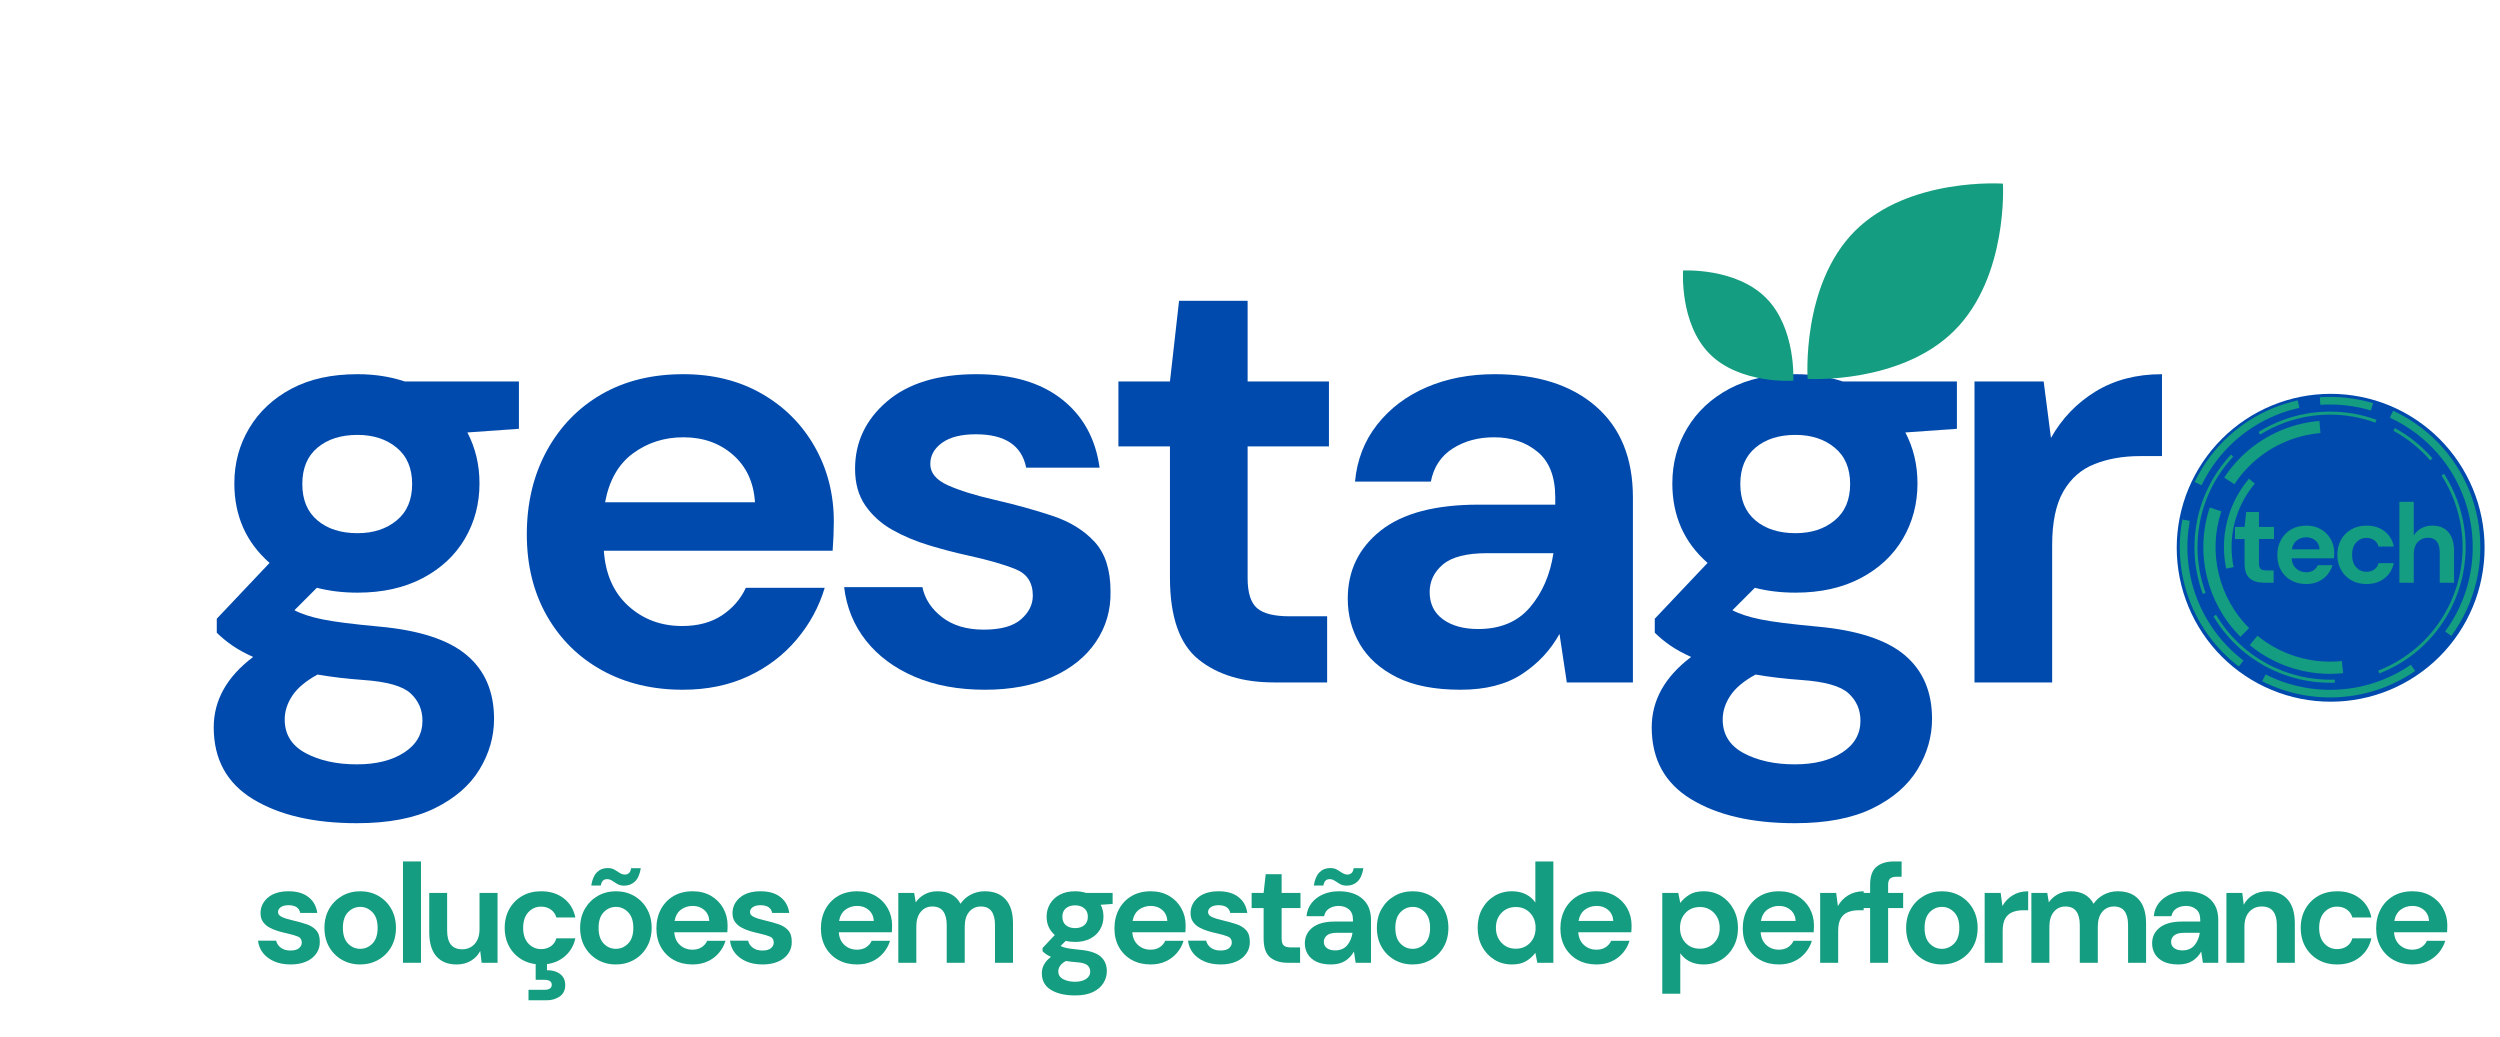
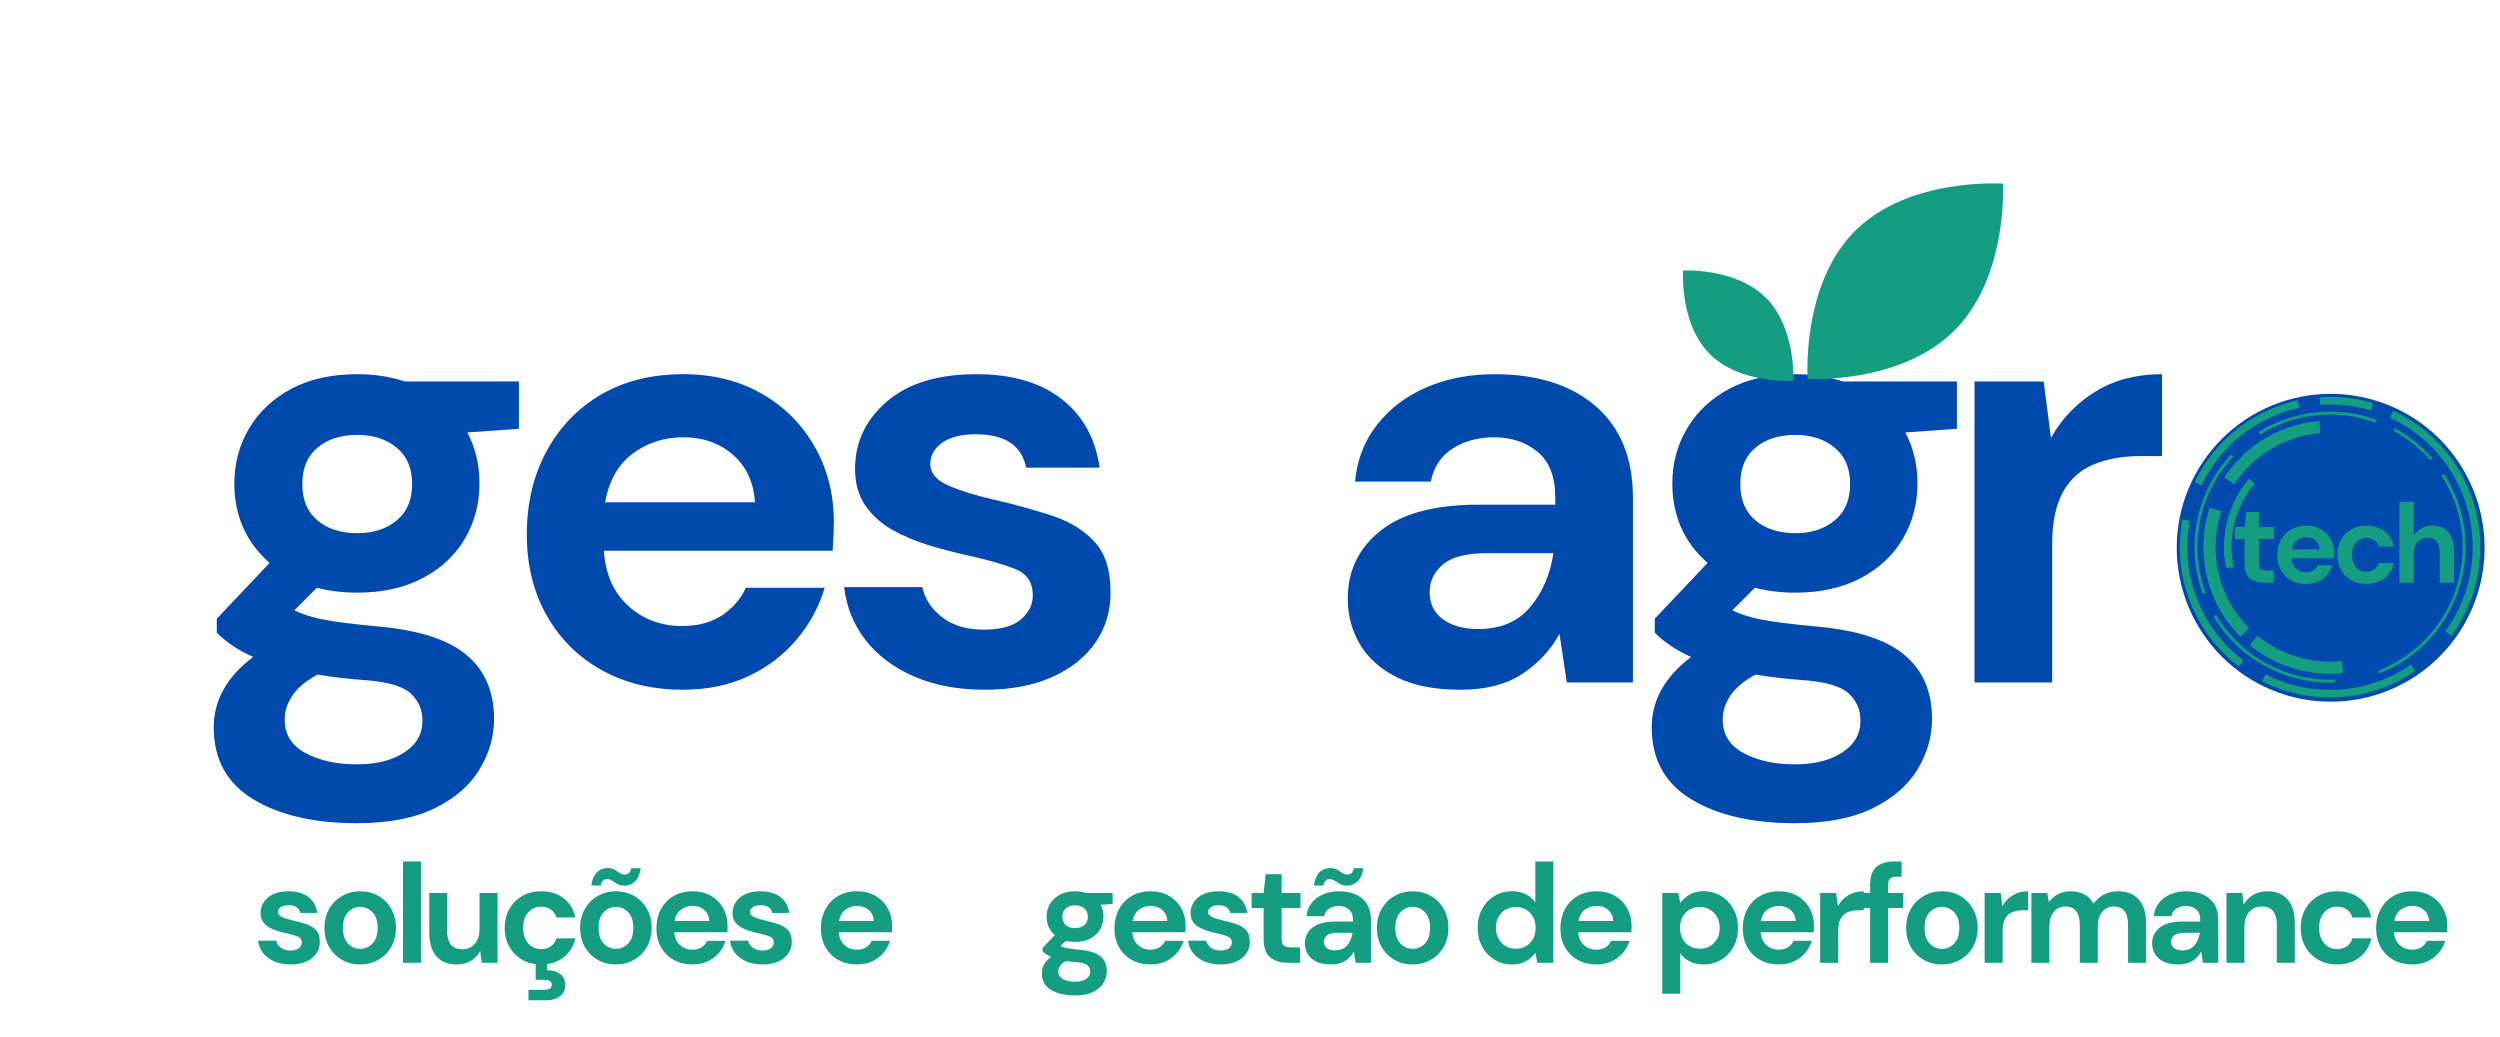
<svg xmlns="http://www.w3.org/2000/svg" version="1.0" preserveAspectRatio="xMidYMid meet" height="488" viewBox="0 0 882.75 366" zoomAndPan="magnify" width="1177">
  <defs>
    <g />
    <clipPath id="cc0aa65a15">
      <path clip-rule="nonzero" d="M 638 64 L 708 64 L 708 134 L 638 134 Z M 638 64" />
    </clipPath>
    <clipPath id="22148055a5">
      <path clip-rule="nonzero" d="M 655.246 158.051 L 613.891 116.695 L 690.234 40.352 L 731.59 81.703 Z M 655.246 158.051" />
    </clipPath>
    <clipPath id="97e1f29c1b">
      <path clip-rule="nonzero" d="M 613.641 116.449 L 654.996 157.801 L 731.34 81.457 L 689.988 40.102 Z M 613.641 116.449" />
    </clipPath>
    <clipPath id="588b9defb4">
      <path clip-rule="nonzero" d="M 594 95 L 634 95 L 634 135 L 594 135 Z M 594 95" />
    </clipPath>
    <clipPath id="69dea18986">
      <path clip-rule="nonzero" d="M 646.898 124.863 L 623.57 148.191 L 580.629 105.246 L 603.957 81.918 Z M 646.898 124.863" />
    </clipPath>
    <clipPath id="21453efbbf">
      <path clip-rule="nonzero" d="M 623.422 148.34 L 646.75 125.012 L 603.805 82.07 L 580.477 105.398 Z M 623.422 148.34" />
    </clipPath>
    <clipPath id="54ad76618b">
      <path clip-rule="nonzero" d="M 768.602 139.062 L 877.32 139.062 L 877.32 247.781 L 768.602 247.781 Z M 768.602 139.062" />
    </clipPath>
    <clipPath id="66d1f93d87">
      <path clip-rule="nonzero" d="M 769 140.051 L 876 140.051 L 876 246.523 L 769 246.523 Z M 769 140.051" />
    </clipPath>
  </defs>
  <g fill-opacity="1" fill="#149d80">
    <g transform="translate(89.217, 339.957)">
      <g>
        <path d="M 13.422 0.594 C 11.234 0.594 9.312 0.238 7.656 -0.469 C 6 -1.188 4.672 -2.172 3.672 -3.422 C 2.68 -4.68 2.086 -6.141 1.891 -7.797 L 8.297 -7.797 C 8.492 -6.836 9.031 -6.02 9.906 -5.344 C 10.789 -4.664 11.93 -4.328 13.328 -4.328 C 14.711 -4.328 15.727 -4.609 16.375 -5.172 C 17.02 -5.734 17.344 -6.379 17.344 -7.109 C 17.344 -8.172 16.879 -8.891 15.953 -9.266 C 15.023 -9.648 13.734 -10.023 12.078 -10.391 C 11.016 -10.617 9.938 -10.898 8.844 -11.234 C 7.75 -11.566 6.742 -11.988 5.828 -12.5 C 4.922 -13.008 4.188 -13.672 3.625 -14.484 C 3.062 -15.297 2.781 -16.301 2.781 -17.5 C 2.781 -19.688 3.648 -21.523 5.391 -23.016 C 7.129 -24.504 9.57 -25.25 12.719 -25.25 C 15.633 -25.25 17.961 -24.566 19.703 -23.203 C 21.441 -21.848 22.477 -19.977 22.812 -17.594 L 16.797 -17.594 C 16.43 -19.414 15.055 -20.328 12.672 -20.328 C 11.484 -20.328 10.566 -20.094 9.922 -19.625 C 9.273 -19.164 8.953 -18.586 8.953 -17.891 C 8.953 -17.16 9.43 -16.578 10.391 -16.141 C 11.348 -15.711 12.625 -15.316 14.219 -14.953 C 15.938 -14.555 17.516 -14.117 18.953 -13.641 C 20.398 -13.16 21.551 -12.445 22.406 -11.5 C 23.27 -10.562 23.703 -9.211 23.703 -7.453 C 23.742 -5.93 23.348 -4.555 22.516 -3.328 C 21.68 -2.098 20.484 -1.133 18.922 -0.438 C 17.367 0.25 15.535 0.594 13.422 0.594 Z M 13.422 0.594" />
      </g>
    </g>
  </g>
  <g fill-opacity="1" fill="#149d80">
    <g transform="translate(112.123, 339.957)">
      <g>
        <path d="M 15.062 0.594 C 12.676 0.594 10.531 0.047 8.625 -1.047 C 6.719 -2.141 5.207 -3.656 4.094 -5.594 C 2.988 -7.531 2.438 -9.773 2.438 -12.328 C 2.438 -14.879 3 -17.125 4.125 -19.062 C 5.25 -21 6.766 -22.516 8.672 -23.609 C 10.578 -24.703 12.723 -25.25 15.109 -25.25 C 17.461 -25.25 19.594 -24.703 21.5 -23.609 C 23.406 -22.516 24.91 -21 26.016 -19.062 C 27.129 -17.125 27.688 -14.879 27.688 -12.328 C 27.688 -9.773 27.129 -7.531 26.016 -5.594 C 24.91 -3.656 23.395 -2.141 21.469 -1.047 C 19.551 0.047 17.414 0.594 15.062 0.594 Z M 15.062 -4.922 C 16.719 -4.922 18.156 -5.539 19.375 -6.781 C 20.602 -8.02 21.219 -9.867 21.219 -12.328 C 21.219 -14.773 20.602 -16.617 19.375 -17.859 C 18.156 -19.109 16.734 -19.734 15.109 -19.734 C 13.422 -19.734 11.973 -19.109 10.766 -17.859 C 9.555 -16.617 8.953 -14.773 8.953 -12.328 C 8.953 -9.867 9.555 -8.02 10.766 -6.781 C 11.973 -5.539 13.406 -4.922 15.062 -4.922 Z M 15.062 -4.922" />
      </g>
    </g>
  </g>
  <g fill-opacity="1" fill="#149d80">
    <g transform="translate(139.054, 339.957)">
      <g>
        <path d="M 3.234 0 L 3.234 -35.781 L 9.594 -35.781 L 9.594 0 Z M 3.234 0" />
      </g>
    </g>
  </g>
  <g fill-opacity="1" fill="#149d80">
    <g transform="translate(148.743, 339.957)">
      <g>
        <path d="M 12.469 0.594 C 9.395 0.594 7.02 -0.363 5.344 -2.281 C 3.664 -4.207 2.828 -7.023 2.828 -10.734 L 2.828 -24.656 L 9.141 -24.656 L 9.141 -11.328 C 9.141 -9.211 9.57 -7.586 10.438 -6.453 C 11.301 -5.328 12.66 -4.766 14.516 -4.766 C 16.266 -4.766 17.711 -5.395 18.859 -6.656 C 20.004 -7.914 20.578 -9.672 20.578 -11.922 L 20.578 -24.656 L 26.938 -24.656 L 26.938 0 L 21.328 0 L 20.828 -4.172 C 20.066 -2.711 18.961 -1.551 17.516 -0.688 C 16.078 0.164 14.395 0.594 12.469 0.594 Z M 12.469 0.594" />
      </g>
    </g>
  </g>
  <g fill-opacity="1" fill="#149d80">
    <g transform="translate(175.773, 339.957)">
      <g>
        <path d="M 15.312 0.594 C 12.789 0.594 10.566 0.047 8.641 -1.047 C 6.723 -2.141 5.207 -3.66 4.094 -5.609 C 2.988 -7.566 2.438 -9.805 2.438 -12.328 C 2.438 -14.848 2.988 -17.082 4.094 -19.031 C 5.207 -20.988 6.723 -22.516 8.641 -23.609 C 10.566 -24.703 12.789 -25.25 15.312 -25.25 C 18.457 -25.25 21.102 -24.426 23.25 -22.781 C 25.406 -21.145 26.785 -18.883 27.391 -16 L 20.672 -16 C 20.336 -17.195 19.68 -18.133 18.703 -18.812 C 17.734 -19.488 16.586 -19.828 15.266 -19.828 C 13.504 -19.828 12.008 -19.164 10.781 -17.844 C 9.562 -16.52 8.953 -14.68 8.953 -12.328 C 8.953 -9.973 9.562 -8.133 10.781 -6.812 C 12.008 -5.488 13.504 -4.828 15.266 -4.828 C 16.586 -4.828 17.734 -5.156 18.703 -5.812 C 19.68 -6.477 20.336 -7.422 20.672 -8.641 L 27.391 -8.641 C 26.785 -5.859 25.406 -3.625 23.25 -1.938 C 21.102 -0.25 18.457 0.594 15.312 0.594 Z M 10.844 13.234 L 10.844 9.547 L 16.406 9.547 C 18.164 9.547 19.047 8.953 19.047 7.766 C 19.047 6.598 18.164 6.016 16.406 6.016 L 13.375 6.016 L 13.375 -0.188 L 17.359 -0.188 L 17.359 2.641 C 18.484 2.609 19.531 2.773 20.5 3.141 C 21.477 3.504 22.273 4.07 22.891 4.844 C 23.504 5.625 23.812 6.629 23.812 7.859 C 23.812 9.648 23.164 10.992 21.875 11.891 C 20.582 12.785 19.078 13.234 17.359 13.234 Z M 10.844 13.234" />
      </g>
    </g>
  </g>
  <g fill-opacity="1" fill="#149d80">
    <g transform="translate(202.407, 339.957)">
      <g>
        <path d="M 15.062 0.594 C 12.676 0.594 10.531 0.047 8.625 -1.047 C 6.719 -2.141 5.207 -3.656 4.094 -5.594 C 2.988 -7.531 2.438 -9.773 2.438 -12.328 C 2.438 -14.879 3 -17.125 4.125 -19.062 C 5.25 -21 6.766 -22.516 8.672 -23.609 C 10.578 -24.703 12.723 -25.25 15.109 -25.25 C 17.461 -25.25 19.594 -24.703 21.5 -23.609 C 23.406 -22.516 24.91 -21 26.016 -19.062 C 27.129 -17.125 27.688 -14.879 27.688 -12.328 C 27.688 -9.773 27.129 -7.531 26.016 -5.594 C 24.91 -3.656 23.395 -2.141 21.469 -1.047 C 19.551 0.047 17.414 0.594 15.062 0.594 Z M 15.062 -4.922 C 16.719 -4.922 18.156 -5.539 19.375 -6.781 C 20.602 -8.02 21.219 -9.867 21.219 -12.328 C 21.219 -14.773 20.602 -16.617 19.375 -17.859 C 18.156 -19.109 16.734 -19.734 15.109 -19.734 C 13.422 -19.734 11.973 -19.109 10.766 -17.859 C 9.555 -16.617 8.953 -14.773 8.953 -12.328 C 8.953 -9.867 9.555 -8.02 10.766 -6.781 C 11.973 -5.539 13.406 -4.922 15.062 -4.922 Z M 18 -27.234 C 17.07 -27.234 16.273 -27.422 15.609 -27.797 C 14.941 -28.18 14.328 -28.566 13.766 -28.953 C 13.203 -29.336 12.594 -29.531 11.938 -29.531 C 10.707 -29.531 9.977 -28.781 9.75 -27.281 L 6.359 -27.281 C 6.691 -29.406 7.363 -30.961 8.375 -31.953 C 9.383 -32.953 10.656 -33.453 12.188 -33.453 C 13.113 -33.453 13.906 -33.258 14.562 -32.875 C 15.227 -32.5 15.844 -32.117 16.406 -31.734 C 16.969 -31.348 17.598 -31.156 18.297 -31.156 C 18.859 -31.156 19.328 -31.336 19.703 -31.703 C 20.086 -32.066 20.332 -32.633 20.438 -33.406 L 23.859 -33.406 C 23.523 -31.281 22.844 -29.719 21.812 -28.719 C 20.789 -27.727 19.52 -27.234 18 -27.234 Z M 18 -27.234" />
      </g>
    </g>
  </g>
  <g fill-opacity="1" fill="#149d80">
    <g transform="translate(229.338, 339.957)">
      <g>
        <path d="M 15.203 0.594 C 12.723 0.594 10.52 0.066 8.594 -0.984 C 6.676 -2.047 5.172 -3.535 4.078 -5.453 C 2.984 -7.379 2.438 -9.602 2.438 -12.125 C 2.438 -14.676 2.973 -16.945 4.047 -18.938 C 5.129 -20.926 6.617 -22.473 8.516 -23.578 C 10.422 -24.691 12.672 -25.25 15.266 -25.25 C 17.68 -25.25 19.816 -24.719 21.672 -23.656 C 23.523 -22.594 24.973 -21.141 26.016 -19.297 C 27.055 -17.461 27.578 -15.422 27.578 -13.172 C 27.578 -12.805 27.566 -12.426 27.547 -12.031 C 27.535 -11.633 27.516 -11.219 27.484 -10.781 L 8.75 -10.781 C 8.883 -8.863 9.555 -7.359 10.766 -6.266 C 11.973 -5.172 13.438 -4.625 15.156 -4.625 C 16.445 -4.625 17.531 -4.91 18.406 -5.484 C 19.289 -6.066 19.945 -6.82 20.375 -7.75 L 26.844 -7.75 C 26.375 -6.195 25.598 -4.781 24.516 -3.5 C 23.441 -2.227 22.117 -1.227 20.547 -0.5 C 18.973 0.227 17.191 0.594 15.203 0.594 Z M 15.266 -20.078 C 13.703 -20.078 12.32 -19.641 11.125 -18.766 C 9.938 -17.891 9.176 -16.555 8.844 -14.766 L 21.125 -14.766 C 21.02 -16.391 20.422 -17.68 19.328 -18.641 C 18.234 -19.598 16.879 -20.078 15.266 -20.078 Z M 15.266 -20.078" />
      </g>
    </g>
  </g>
  <g fill-opacity="1" fill="#149d80">
    <g transform="translate(255.871, 339.957)">
      <g>
        <path d="M 13.422 0.594 C 11.234 0.594 9.312 0.238 7.656 -0.469 C 6 -1.188 4.672 -2.172 3.672 -3.422 C 2.68 -4.68 2.086 -6.141 1.891 -7.797 L 8.297 -7.797 C 8.492 -6.836 9.031 -6.02 9.906 -5.344 C 10.789 -4.664 11.93 -4.328 13.328 -4.328 C 14.711 -4.328 15.727 -4.609 16.375 -5.172 C 17.02 -5.734 17.344 -6.379 17.344 -7.109 C 17.344 -8.172 16.879 -8.891 15.953 -9.266 C 15.023 -9.648 13.734 -10.023 12.078 -10.391 C 11.016 -10.617 9.938 -10.898 8.844 -11.234 C 7.75 -11.566 6.742 -11.988 5.828 -12.5 C 4.922 -13.008 4.188 -13.672 3.625 -14.484 C 3.062 -15.297 2.781 -16.301 2.781 -17.5 C 2.781 -19.688 3.648 -21.523 5.391 -23.016 C 7.129 -24.504 9.57 -25.25 12.719 -25.25 C 15.633 -25.25 17.961 -24.566 19.703 -23.203 C 21.441 -21.848 22.477 -19.977 22.812 -17.594 L 16.797 -17.594 C 16.43 -19.414 15.055 -20.328 12.672 -20.328 C 11.484 -20.328 10.566 -20.094 9.922 -19.625 C 9.273 -19.164 8.953 -18.586 8.953 -17.891 C 8.953 -17.16 9.43 -16.578 10.391 -16.141 C 11.348 -15.711 12.625 -15.316 14.219 -14.953 C 15.938 -14.555 17.516 -14.117 18.953 -13.641 C 20.398 -13.16 21.551 -12.445 22.406 -11.5 C 23.27 -10.562 23.703 -9.211 23.703 -7.453 C 23.742 -5.93 23.348 -4.555 22.516 -3.328 C 21.68 -2.098 20.484 -1.133 18.922 -0.438 C 17.367 0.25 15.535 0.594 13.422 0.594 Z M 13.422 0.594" />
      </g>
    </g>
  </g>
  <g fill-opacity="1" fill="#149d80">
    <g transform="translate(278.778, 339.957)">
      <g />
    </g>
  </g>
  <g fill-opacity="1" fill="#149d80">
    <g transform="translate(287.423, 339.957)">
      <g>
        <path d="M 15.203 0.594 C 12.723 0.594 10.52 0.066 8.594 -0.984 C 6.676 -2.047 5.172 -3.535 4.078 -5.453 C 2.984 -7.379 2.438 -9.602 2.438 -12.125 C 2.438 -14.676 2.973 -16.945 4.047 -18.938 C 5.129 -20.926 6.617 -22.473 8.516 -23.578 C 10.422 -24.691 12.672 -25.25 15.266 -25.25 C 17.68 -25.25 19.816 -24.719 21.672 -23.656 C 23.523 -22.594 24.973 -21.141 26.016 -19.297 C 27.055 -17.461 27.578 -15.422 27.578 -13.172 C 27.578 -12.805 27.566 -12.426 27.547 -12.031 C 27.535 -11.633 27.516 -11.219 27.484 -10.781 L 8.75 -10.781 C 8.883 -8.863 9.555 -7.359 10.766 -6.266 C 11.973 -5.172 13.438 -4.625 15.156 -4.625 C 16.445 -4.625 17.531 -4.91 18.406 -5.484 C 19.289 -6.066 19.945 -6.82 20.375 -7.75 L 26.844 -7.75 C 26.375 -6.195 25.598 -4.781 24.516 -3.5 C 23.441 -2.227 22.117 -1.227 20.547 -0.5 C 18.973 0.227 17.191 0.594 15.203 0.594 Z M 15.266 -20.078 C 13.703 -20.078 12.32 -19.641 11.125 -18.766 C 9.938 -17.891 9.176 -16.555 8.844 -14.766 L 21.125 -14.766 C 21.02 -16.391 20.422 -17.68 19.328 -18.641 C 18.234 -19.598 16.879 -20.078 15.266 -20.078 Z M 15.266 -20.078" />
      </g>
    </g>
  </g>
  <g fill-opacity="1" fill="#149d80">
    <g transform="translate(313.956, 339.957)">
      <g>
-         <path d="M 3.234 0 L 3.234 -24.656 L 8.844 -24.656 L 9.391 -21.328 C 10.191 -22.516 11.242 -23.461 12.547 -24.172 C 13.859 -24.891 15.375 -25.25 17.094 -25.25 C 20.906 -25.25 23.609 -23.773 25.203 -20.828 C 26.098 -22.18 27.297 -23.254 28.797 -24.047 C 30.305 -24.848 31.957 -25.25 33.75 -25.25 C 36.957 -25.25 39.422 -24.285 41.141 -22.359 C 42.867 -20.441 43.734 -17.629 43.734 -13.922 L 43.734 0 L 37.375 0 L 37.375 -13.328 C 37.375 -15.441 36.969 -17.062 36.156 -18.188 C 35.344 -19.312 34.094 -19.875 32.406 -19.875 C 30.688 -19.875 29.301 -19.242 28.25 -17.984 C 27.207 -16.734 26.688 -14.977 26.688 -12.719 L 26.688 0 L 20.328 0 L 20.328 -13.328 C 20.328 -15.441 19.91 -17.062 19.078 -18.188 C 18.254 -19.312 16.984 -19.875 15.266 -19.875 C 13.566 -19.875 12.195 -19.242 11.156 -17.984 C 10.113 -16.734 9.594 -14.977 9.594 -12.719 L 9.594 0 Z M 3.234 0" />
-       </g>
+         </g>
    </g>
  </g>
  <g fill-opacity="1" fill="#149d80">
    <g transform="translate(357.335, 339.957)">
      <g />
    </g>
  </g>
  <g fill-opacity="1" fill="#149d80">
    <g transform="translate(365.98, 339.957)">
      <g>
        <path d="M 13.672 -7.359 C 12.473 -7.359 11.363 -7.488 10.344 -7.75 L 8.5 -5.922 C 9.062 -5.617 9.82 -5.367 10.781 -5.172 C 11.75 -4.973 13.305 -4.773 15.453 -4.578 C 18.734 -4.273 21.117 -3.492 22.609 -2.234 C 24.098 -0.973 24.844 0.766 24.844 2.984 C 24.844 4.441 24.445 5.82 23.656 7.125 C 22.863 8.438 21.641 9.5 19.984 10.312 C 18.328 11.125 16.207 11.531 13.625 11.531 C 10.102 11.531 7.266 10.875 5.109 9.562 C 2.961 8.258 1.891 6.297 1.891 3.672 C 1.891 1.453 2.969 -0.469 5.125 -2.094 C 4.457 -2.383 3.883 -2.695 3.406 -3.031 C 2.926 -3.363 2.504 -3.711 2.141 -4.078 L 2.141 -5.219 L 6.469 -9.797 C 4.539 -11.484 3.578 -13.648 3.578 -16.297 C 3.578 -17.953 3.984 -19.457 4.797 -20.812 C 5.609 -22.176 6.758 -23.254 8.25 -24.047 C 9.738 -24.848 11.547 -25.25 13.672 -25.25 C 15.055 -25.25 16.348 -25.051 17.547 -24.656 L 26.891 -24.656 L 26.891 -20.781 L 22.672 -20.484 C 23.328 -19.223 23.656 -17.828 23.656 -16.297 C 23.656 -14.641 23.254 -13.129 22.453 -11.766 C 21.66 -10.41 20.508 -9.336 19 -8.547 C 17.5 -7.754 15.723 -7.359 13.672 -7.359 Z M 13.672 -12.234 C 14.961 -12.234 16.031 -12.578 16.875 -13.266 C 17.719 -13.961 18.141 -14.957 18.141 -16.25 C 18.141 -17.539 17.719 -18.535 16.875 -19.234 C 16.031 -19.93 14.961 -20.281 13.672 -20.281 C 12.305 -20.281 11.207 -19.93 10.375 -19.234 C 9.551 -18.535 9.141 -17.539 9.141 -16.25 C 9.141 -14.957 9.551 -13.961 10.375 -13.266 C 11.207 -12.578 12.305 -12.234 13.672 -12.234 Z M 7.703 3.031 C 7.703 4.258 8.273 5.176 9.422 5.781 C 10.566 6.395 11.969 6.703 13.625 6.703 C 15.207 6.703 16.492 6.379 17.484 5.734 C 18.484 5.086 18.984 4.219 18.984 3.125 C 18.984 2.238 18.66 1.492 18.016 0.891 C 17.367 0.297 16.086 -0.066 14.172 -0.203 C 12.805 -0.297 11.547 -0.441 10.391 -0.641 C 9.43 -0.109 8.742 0.469 8.328 1.094 C 7.91 1.719 7.703 2.363 7.703 3.031 Z M 7.703 3.031" />
      </g>
    </g>
  </g>
  <g fill-opacity="1" fill="#149d80">
    <g transform="translate(391.073, 339.957)">
      <g>
        <path d="M 15.203 0.594 C 12.723 0.594 10.52 0.066 8.594 -0.984 C 6.676 -2.047 5.172 -3.535 4.078 -5.453 C 2.984 -7.379 2.438 -9.602 2.438 -12.125 C 2.438 -14.676 2.973 -16.945 4.047 -18.938 C 5.129 -20.926 6.617 -22.473 8.516 -23.578 C 10.422 -24.691 12.672 -25.25 15.266 -25.25 C 17.68 -25.25 19.816 -24.719 21.672 -23.656 C 23.523 -22.594 24.973 -21.141 26.016 -19.297 C 27.055 -17.461 27.578 -15.422 27.578 -13.172 C 27.578 -12.805 27.566 -12.426 27.547 -12.031 C 27.535 -11.633 27.516 -11.219 27.484 -10.781 L 8.75 -10.781 C 8.883 -8.863 9.555 -7.359 10.766 -6.266 C 11.973 -5.172 13.438 -4.625 15.156 -4.625 C 16.445 -4.625 17.531 -4.91 18.406 -5.484 C 19.289 -6.066 19.945 -6.82 20.375 -7.75 L 26.844 -7.75 C 26.375 -6.195 25.598 -4.781 24.516 -3.5 C 23.441 -2.227 22.117 -1.227 20.547 -0.5 C 18.973 0.227 17.191 0.594 15.203 0.594 Z M 15.266 -20.078 C 13.703 -20.078 12.32 -19.641 11.125 -18.766 C 9.938 -17.891 9.176 -16.555 8.844 -14.766 L 21.125 -14.766 C 21.02 -16.391 20.422 -17.68 19.328 -18.641 C 18.234 -19.598 16.879 -20.078 15.266 -20.078 Z M 15.266 -20.078" />
      </g>
    </g>
  </g>
  <g fill-opacity="1" fill="#149d80">
    <g transform="translate(417.607, 339.957)">
      <g>
        <path d="M 13.422 0.594 C 11.234 0.594 9.312 0.238 7.656 -0.469 C 6 -1.188 4.672 -2.172 3.672 -3.422 C 2.68 -4.68 2.086 -6.141 1.891 -7.797 L 8.297 -7.797 C 8.492 -6.836 9.031 -6.02 9.906 -5.344 C 10.789 -4.664 11.93 -4.328 13.328 -4.328 C 14.711 -4.328 15.727 -4.609 16.375 -5.172 C 17.02 -5.734 17.344 -6.379 17.344 -7.109 C 17.344 -8.172 16.879 -8.891 15.953 -9.266 C 15.023 -9.648 13.734 -10.023 12.078 -10.391 C 11.016 -10.617 9.938 -10.898 8.844 -11.234 C 7.75 -11.566 6.742 -11.988 5.828 -12.5 C 4.922 -13.008 4.188 -13.672 3.625 -14.484 C 3.062 -15.297 2.781 -16.301 2.781 -17.5 C 2.781 -19.688 3.648 -21.523 5.391 -23.016 C 7.129 -24.504 9.57 -25.25 12.719 -25.25 C 15.633 -25.25 17.961 -24.566 19.703 -23.203 C 21.441 -21.848 22.477 -19.977 22.812 -17.594 L 16.797 -17.594 C 16.43 -19.414 15.055 -20.328 12.672 -20.328 C 11.484 -20.328 10.566 -20.094 9.922 -19.625 C 9.273 -19.164 8.953 -18.586 8.953 -17.891 C 8.953 -17.16 9.43 -16.578 10.391 -16.141 C 11.348 -15.711 12.625 -15.316 14.219 -14.953 C 15.938 -14.555 17.516 -14.117 18.953 -13.641 C 20.398 -13.16 21.551 -12.445 22.406 -11.5 C 23.27 -10.562 23.703 -9.211 23.703 -7.453 C 23.742 -5.93 23.348 -4.555 22.516 -3.328 C 21.68 -2.098 20.484 -1.133 18.922 -0.438 C 17.367 0.25 15.535 0.594 13.422 0.594 Z M 13.422 0.594" />
      </g>
    </g>
  </g>
  <g fill-opacity="1" fill="#149d80">
    <g transform="translate(440.513, 339.957)">
      <g>
        <path d="M 14.219 0 C 11.633 0 9.562 -0.629 8 -1.891 C 6.445 -3.148 5.672 -5.383 5.672 -8.594 L 5.672 -19.328 L 1.438 -19.328 L 1.438 -24.656 L 5.672 -24.656 L 6.406 -31.266 L 12.031 -31.266 L 12.031 -24.656 L 18.688 -24.656 L 18.688 -19.328 L 12.031 -19.328 L 12.031 -8.547 C 12.031 -7.359 12.285 -6.539 12.797 -6.094 C 13.305 -5.645 14.191 -5.422 15.453 -5.422 L 18.547 -5.422 L 18.547 0 Z M 14.219 0" />
      </g>
    </g>
  </g>
  <g fill-opacity="1" fill="#149d80">
    <g transform="translate(458.251, 339.957)">
      <g>
        <path d="M 11.734 0.594 C 9.609 0.594 7.863 0.254 6.5 -0.422 C 5.145 -1.098 4.133 -2 3.469 -3.125 C 2.812 -4.258 2.484 -5.504 2.484 -6.859 C 2.484 -9.141 3.379 -10.992 5.172 -12.422 C 6.961 -13.848 9.645 -14.562 13.219 -14.562 L 19.484 -14.562 L 19.484 -15.156 C 19.484 -16.844 19 -18.082 18.031 -18.875 C 17.07 -19.676 15.883 -20.078 14.469 -20.078 C 13.176 -20.078 12.047 -19.77 11.078 -19.156 C 10.117 -18.539 9.523 -17.641 9.297 -16.453 L 3.078 -16.453 C 3.242 -18.242 3.848 -19.801 4.891 -21.125 C 5.941 -22.445 7.297 -23.461 8.953 -24.172 C 10.609 -24.891 12.461 -25.25 14.516 -25.25 C 18.023 -25.25 20.789 -24.367 22.812 -22.609 C 24.832 -20.859 25.844 -18.375 25.844 -15.156 L 25.844 0 L 20.422 0 L 19.828 -3.969 C 19.098 -2.645 18.078 -1.551 16.766 -0.688 C 15.461 0.164 13.785 0.594 11.734 0.594 Z M 13.172 -4.375 C 14.992 -4.375 16.41 -4.969 17.422 -6.156 C 18.43 -7.352 19.066 -8.832 19.328 -10.594 L 13.922 -10.594 C 12.223 -10.594 11.008 -10.285 10.281 -9.672 C 9.551 -9.055 9.188 -8.301 9.188 -7.406 C 9.188 -6.445 9.551 -5.703 10.281 -5.172 C 11.008 -4.641 11.973 -4.375 13.172 -4.375 Z M 17.297 -27.234 C 16.367 -27.234 15.57 -27.422 14.906 -27.797 C 14.238 -28.18 13.625 -28.566 13.062 -28.953 C 12.5 -29.336 11.891 -29.531 11.234 -29.531 C 10.004 -29.531 9.273 -28.781 9.047 -27.281 L 5.656 -27.281 C 5.988 -29.406 6.66 -30.961 7.672 -31.953 C 8.68 -32.953 9.953 -33.453 11.484 -33.453 C 12.41 -33.453 13.203 -33.258 13.859 -32.875 C 14.523 -32.5 15.141 -32.117 15.703 -31.734 C 16.266 -31.348 16.895 -31.156 17.594 -31.156 C 18.156 -31.156 18.625 -31.336 19 -31.703 C 19.383 -32.066 19.629 -32.633 19.734 -33.406 L 23.156 -33.406 C 22.82 -31.281 22.141 -29.719 21.109 -28.719 C 20.086 -27.727 18.816 -27.234 17.297 -27.234 Z M 17.297 -27.234" />
      </g>
    </g>
  </g>
  <g fill-opacity="1" fill="#149d80">
    <g transform="translate(483.741, 339.957)">
      <g>
        <path d="M 15.062 0.594 C 12.676 0.594 10.531 0.047 8.625 -1.047 C 6.719 -2.141 5.207 -3.656 4.094 -5.594 C 2.988 -7.531 2.438 -9.773 2.438 -12.328 C 2.438 -14.879 3 -17.125 4.125 -19.062 C 5.25 -21 6.766 -22.516 8.672 -23.609 C 10.578 -24.703 12.723 -25.25 15.109 -25.25 C 17.461 -25.25 19.594 -24.703 21.5 -23.609 C 23.406 -22.516 24.91 -21 26.016 -19.062 C 27.129 -17.125 27.688 -14.879 27.688 -12.328 C 27.688 -9.773 27.129 -7.531 26.016 -5.594 C 24.91 -3.656 23.395 -2.141 21.469 -1.047 C 19.551 0.047 17.414 0.594 15.062 0.594 Z M 15.062 -4.922 C 16.719 -4.922 18.156 -5.539 19.375 -6.781 C 20.602 -8.02 21.219 -9.867 21.219 -12.328 C 21.219 -14.773 20.602 -16.617 19.375 -17.859 C 18.156 -19.109 16.734 -19.734 15.109 -19.734 C 13.422 -19.734 11.973 -19.109 10.766 -17.859 C 9.555 -16.617 8.953 -14.773 8.953 -12.328 C 8.953 -9.867 9.555 -8.02 10.766 -6.781 C 11.973 -5.539 13.406 -4.922 15.062 -4.922 Z M 15.062 -4.922" />
      </g>
    </g>
  </g>
  <g fill-opacity="1" fill="#149d80">
    <g transform="translate(510.673, 339.957)">
      <g />
    </g>
  </g>
  <g fill-opacity="1" fill="#149d80">
    <g transform="translate(519.318, 339.957)">
      <g>
        <path d="M 14.562 0.594 C 12.238 0.594 10.164 0.031 8.344 -1.094 C 6.52 -2.219 5.078 -3.754 4.016 -5.703 C 2.961 -7.66 2.438 -9.883 2.438 -12.375 C 2.438 -14.863 2.961 -17.078 4.016 -19.016 C 5.078 -20.953 6.52 -22.473 8.344 -23.578 C 10.164 -24.691 12.238 -25.25 14.562 -25.25 C 16.414 -25.25 18.035 -24.898 19.422 -24.203 C 20.816 -23.504 21.945 -22.523 22.812 -21.266 L 22.812 -35.781 L 29.172 -35.781 L 29.172 0 L 23.516 0 L 22.812 -3.531 C 22.02 -2.438 20.969 -1.473 19.656 -0.641 C 18.344 0.18 16.645 0.594 14.562 0.594 Z M 15.906 -4.969 C 17.957 -4.969 19.633 -5.656 20.938 -7.031 C 22.25 -8.406 22.906 -10.172 22.906 -12.328 C 22.906 -14.484 22.25 -16.25 20.938 -17.625 C 19.633 -19 17.957 -19.688 15.906 -19.688 C 13.883 -19.688 12.207 -19.004 10.875 -17.641 C 9.551 -16.285 8.891 -14.531 8.891 -12.375 C 8.891 -10.219 9.551 -8.441 10.875 -7.047 C 12.207 -5.66 13.883 -4.969 15.906 -4.969 Z M 15.906 -4.969" />
      </g>
    </g>
  </g>
  <g fill-opacity="1" fill="#149d80">
    <g transform="translate(548.535, 339.957)">
      <g>
        <path d="M 15.203 0.594 C 12.723 0.594 10.52 0.066 8.594 -0.984 C 6.676 -2.047 5.172 -3.535 4.078 -5.453 C 2.984 -7.379 2.438 -9.602 2.438 -12.125 C 2.438 -14.676 2.973 -16.945 4.047 -18.938 C 5.129 -20.926 6.617 -22.473 8.516 -23.578 C 10.422 -24.691 12.672 -25.25 15.266 -25.25 C 17.68 -25.25 19.816 -24.719 21.672 -23.656 C 23.523 -22.594 24.973 -21.141 26.016 -19.297 C 27.055 -17.461 27.578 -15.422 27.578 -13.172 C 27.578 -12.805 27.566 -12.426 27.547 -12.031 C 27.535 -11.633 27.516 -11.219 27.484 -10.781 L 8.75 -10.781 C 8.883 -8.863 9.555 -7.359 10.766 -6.266 C 11.973 -5.172 13.438 -4.625 15.156 -4.625 C 16.445 -4.625 17.531 -4.91 18.406 -5.484 C 19.289 -6.066 19.945 -6.82 20.375 -7.75 L 26.844 -7.75 C 26.375 -6.195 25.598 -4.781 24.516 -3.5 C 23.441 -2.227 22.117 -1.227 20.547 -0.5 C 18.973 0.227 17.191 0.594 15.203 0.594 Z M 15.266 -20.078 C 13.703 -20.078 12.32 -19.641 11.125 -18.766 C 9.938 -17.891 9.176 -16.555 8.844 -14.766 L 21.125 -14.766 C 21.02 -16.391 20.422 -17.68 19.328 -18.641 C 18.234 -19.598 16.879 -20.078 15.266 -20.078 Z M 15.266 -20.078" />
      </g>
    </g>
  </g>
  <g fill-opacity="1" fill="#149d80">
    <g transform="translate(575.068, 339.957)">
      <g />
    </g>
  </g>
  <g fill-opacity="1" fill="#149d80">
    <g transform="translate(583.713, 339.957)">
      <g>
        <path d="M 3.234 10.938 L 3.234 -24.656 L 8.891 -24.656 L 9.594 -21.125 C 10.383 -22.219 11.438 -23.176 12.75 -24 C 14.062 -24.832 15.758 -25.25 17.844 -25.25 C 20.164 -25.25 22.238 -24.688 24.062 -23.562 C 25.883 -22.438 27.32 -20.895 28.375 -18.938 C 29.438 -16.977 29.969 -14.758 29.969 -12.281 C 29.969 -9.789 29.438 -7.578 28.375 -5.641 C 27.32 -3.703 25.883 -2.176 24.062 -1.062 C 22.238 0.039 20.164 0.594 17.844 0.594 C 15.988 0.594 14.363 0.25 12.969 -0.438 C 11.582 -1.133 10.457 -2.113 9.594 -3.375 L 9.594 10.938 Z M 16.5 -4.969 C 18.52 -4.969 20.191 -5.645 21.516 -7 C 22.848 -8.363 23.516 -10.125 23.516 -12.281 C 23.516 -14.426 22.848 -16.195 21.516 -17.594 C 20.191 -18.988 18.52 -19.688 16.5 -19.688 C 14.445 -19.688 12.766 -19 11.453 -17.625 C 10.148 -16.25 9.5 -14.484 9.5 -12.328 C 9.5 -10.172 10.148 -8.406 11.453 -7.031 C 12.766 -5.656 14.445 -4.969 16.5 -4.969 Z M 16.5 -4.969" />
      </g>
    </g>
  </g>
  <g fill-opacity="1" fill="#149d80">
    <g transform="translate(612.93, 339.957)">
      <g>
        <path d="M 15.203 0.594 C 12.723 0.594 10.52 0.066 8.594 -0.984 C 6.676 -2.047 5.172 -3.535 4.078 -5.453 C 2.984 -7.379 2.438 -9.602 2.438 -12.125 C 2.438 -14.676 2.973 -16.945 4.047 -18.938 C 5.129 -20.926 6.617 -22.473 8.516 -23.578 C 10.422 -24.691 12.672 -25.25 15.266 -25.25 C 17.68 -25.25 19.816 -24.719 21.672 -23.656 C 23.523 -22.594 24.973 -21.141 26.016 -19.297 C 27.055 -17.461 27.578 -15.422 27.578 -13.172 C 27.578 -12.805 27.566 -12.426 27.547 -12.031 C 27.535 -11.633 27.516 -11.219 27.484 -10.781 L 8.75 -10.781 C 8.883 -8.863 9.555 -7.359 10.766 -6.266 C 11.973 -5.172 13.438 -4.625 15.156 -4.625 C 16.445 -4.625 17.531 -4.91 18.406 -5.484 C 19.289 -6.066 19.945 -6.82 20.375 -7.75 L 26.844 -7.75 C 26.375 -6.195 25.598 -4.781 24.516 -3.5 C 23.441 -2.227 22.117 -1.227 20.547 -0.5 C 18.973 0.227 17.191 0.594 15.203 0.594 Z M 15.266 -20.078 C 13.703 -20.078 12.32 -19.641 11.125 -18.766 C 9.938 -17.891 9.176 -16.555 8.844 -14.766 L 21.125 -14.766 C 21.02 -16.391 20.422 -17.68 19.328 -18.641 C 18.234 -19.598 16.879 -20.078 15.266 -20.078 Z M 15.266 -20.078" />
      </g>
    </g>
  </g>
  <g fill-opacity="1" fill="#149d80">
    <g transform="translate(639.464, 339.957)">
      <g>
        <path d="M 3.234 0 L 3.234 -24.656 L 8.891 -24.656 L 9.5 -20.031 C 10.383 -21.625 11.598 -22.891 13.141 -23.828 C 14.68 -24.773 16.5 -25.25 18.594 -25.25 L 18.594 -18.547 L 16.797 -18.547 C 15.41 -18.547 14.172 -18.328 13.078 -17.891 C 11.984 -17.461 11.129 -16.719 10.516 -15.656 C 9.898 -14.594 9.594 -13.117 9.594 -11.234 L 9.594 0 Z M 3.234 0" />
      </g>
    </g>
  </g>
  <g fill-opacity="1" fill="#149d80">
    <g transform="translate(655.96, 339.957)">
      <g>
        <path d="M 4.375 0 L 4.375 -19.328 L 1 -19.328 L 1 -24.656 L 4.375 -24.656 L 4.375 -27.531 C 4.375 -30.52 5.125 -32.641 6.625 -33.891 C 8.133 -35.148 10.188 -35.781 12.781 -35.781 L 15.5 -35.781 L 15.5 -30.375 L 13.766 -30.375 C 12.672 -30.375 11.891 -30.156 11.422 -29.719 C 10.961 -29.289 10.734 -28.562 10.734 -27.531 L 10.734 -24.656 L 16.047 -24.656 L 16.047 -19.328 L 10.734 -19.328 L 10.734 0 Z M 4.375 0" />
      </g>
    </g>
  </g>
  <g fill-opacity="1" fill="#149d80">
    <g transform="translate(670.617, 339.957)">
      <g>
        <path d="M 15.062 0.594 C 12.676 0.594 10.531 0.047 8.625 -1.047 C 6.719 -2.141 5.207 -3.656 4.094 -5.594 C 2.988 -7.531 2.438 -9.773 2.438 -12.328 C 2.438 -14.879 3 -17.125 4.125 -19.062 C 5.25 -21 6.766 -22.516 8.672 -23.609 C 10.578 -24.703 12.723 -25.25 15.109 -25.25 C 17.461 -25.25 19.594 -24.703 21.5 -23.609 C 23.406 -22.516 24.91 -21 26.016 -19.062 C 27.129 -17.125 27.688 -14.879 27.688 -12.328 C 27.688 -9.773 27.129 -7.531 26.016 -5.594 C 24.91 -3.656 23.395 -2.141 21.469 -1.047 C 19.551 0.047 17.414 0.594 15.062 0.594 Z M 15.062 -4.922 C 16.719 -4.922 18.156 -5.539 19.375 -6.781 C 20.602 -8.02 21.219 -9.867 21.219 -12.328 C 21.219 -14.773 20.602 -16.617 19.375 -17.859 C 18.156 -19.109 16.734 -19.734 15.109 -19.734 C 13.422 -19.734 11.973 -19.109 10.766 -17.859 C 9.555 -16.617 8.953 -14.773 8.953 -12.328 C 8.953 -9.867 9.555 -8.02 10.766 -6.781 C 11.973 -5.539 13.406 -4.922 15.062 -4.922 Z M 15.062 -4.922" />
      </g>
    </g>
  </g>
  <g fill-opacity="1" fill="#149d80">
    <g transform="translate(697.549, 339.957)">
      <g>
        <path d="M 3.234 0 L 3.234 -24.656 L 8.891 -24.656 L 9.5 -20.031 C 10.383 -21.625 11.598 -22.891 13.141 -23.828 C 14.68 -24.773 16.5 -25.25 18.594 -25.25 L 18.594 -18.547 L 16.797 -18.547 C 15.41 -18.547 14.172 -18.328 13.078 -17.891 C 11.984 -17.461 11.129 -16.719 10.516 -15.656 C 9.898 -14.594 9.594 -13.117 9.594 -11.234 L 9.594 0 Z M 3.234 0" />
      </g>
    </g>
  </g>
  <g fill-opacity="1" fill="#149d80">
    <g transform="translate(714.045, 339.957)">
      <g>
        <path d="M 3.234 0 L 3.234 -24.656 L 8.844 -24.656 L 9.391 -21.328 C 10.191 -22.516 11.242 -23.461 12.547 -24.172 C 13.859 -24.891 15.375 -25.25 17.094 -25.25 C 20.906 -25.25 23.609 -23.773 25.203 -20.828 C 26.098 -22.18 27.297 -23.254 28.797 -24.047 C 30.305 -24.848 31.957 -25.25 33.75 -25.25 C 36.957 -25.25 39.422 -24.285 41.141 -22.359 C 42.867 -20.441 43.734 -17.629 43.734 -13.922 L 43.734 0 L 37.375 0 L 37.375 -13.328 C 37.375 -15.441 36.969 -17.062 36.156 -18.188 C 35.344 -19.312 34.094 -19.875 32.406 -19.875 C 30.688 -19.875 29.301 -19.242 28.25 -17.984 C 27.207 -16.734 26.688 -14.977 26.688 -12.719 L 26.688 0 L 20.328 0 L 20.328 -13.328 C 20.328 -15.441 19.91 -17.062 19.078 -18.188 C 18.254 -19.312 16.984 -19.875 15.266 -19.875 C 13.566 -19.875 12.195 -19.242 11.156 -17.984 C 10.113 -16.734 9.594 -14.977 9.594 -12.719 L 9.594 0 Z M 3.234 0" />
      </g>
    </g>
  </g>
  <g fill-opacity="1" fill="#149d80">
    <g transform="translate(757.424, 339.957)">
      <g>
        <path d="M 11.734 0.594 C 9.609 0.594 7.863 0.254 6.5 -0.422 C 5.145 -1.098 4.133 -2 3.469 -3.125 C 2.812 -4.258 2.484 -5.504 2.484 -6.859 C 2.484 -9.141 3.379 -10.992 5.172 -12.422 C 6.961 -13.848 9.645 -14.562 13.219 -14.562 L 19.484 -14.562 L 19.484 -15.156 C 19.484 -16.844 19 -18.082 18.031 -18.875 C 17.07 -19.676 15.883 -20.078 14.469 -20.078 C 13.176 -20.078 12.047 -19.77 11.078 -19.156 C 10.117 -18.539 9.523 -17.641 9.297 -16.453 L 3.078 -16.453 C 3.242 -18.242 3.848 -19.801 4.891 -21.125 C 5.941 -22.445 7.297 -23.461 8.953 -24.172 C 10.609 -24.891 12.461 -25.25 14.516 -25.25 C 18.023 -25.25 20.789 -24.367 22.812 -22.609 C 24.832 -20.859 25.844 -18.375 25.844 -15.156 L 25.844 0 L 20.422 0 L 19.828 -3.969 C 19.098 -2.645 18.078 -1.551 16.766 -0.688 C 15.461 0.164 13.785 0.594 11.734 0.594 Z M 13.172 -4.375 C 14.992 -4.375 16.41 -4.969 17.422 -6.156 C 18.43 -7.352 19.066 -8.832 19.328 -10.594 L 13.922 -10.594 C 12.223 -10.594 11.008 -10.285 10.281 -9.672 C 9.551 -9.055 9.188 -8.301 9.188 -7.406 C 9.188 -6.445 9.551 -5.703 10.281 -5.172 C 11.008 -4.641 11.973 -4.375 13.172 -4.375 Z M 13.172 -4.375" />
      </g>
    </g>
  </g>
  <g fill-opacity="1" fill="#149d80">
    <g transform="translate(782.914, 339.957)">
      <g>
        <path d="M 3.234 0 L 3.234 -24.656 L 8.844 -24.656 L 9.344 -20.484 C 10.102 -21.941 11.203 -23.098 12.641 -23.953 C 14.086 -24.816 15.789 -25.25 17.75 -25.25 C 20.789 -25.25 23.156 -24.285 24.844 -22.359 C 26.539 -20.441 27.391 -17.629 27.391 -13.922 L 27.391 0 L 21.031 0 L 21.031 -13.328 C 21.031 -15.441 20.598 -17.062 19.734 -18.188 C 18.867 -19.312 17.523 -19.875 15.703 -19.875 C 13.91 -19.875 12.441 -19.242 11.297 -17.984 C 10.16 -16.734 9.594 -14.977 9.594 -12.719 L 9.594 0 Z M 3.234 0" />
      </g>
    </g>
  </g>
  <g fill-opacity="1" fill="#149d80">
    <g transform="translate(809.945, 339.957)">
      <g>
        <path d="M 15.312 0.594 C 12.789 0.594 10.566 0.047 8.641 -1.047 C 6.723 -2.141 5.207 -3.66 4.094 -5.609 C 2.988 -7.566 2.438 -9.805 2.438 -12.328 C 2.438 -14.848 2.988 -17.082 4.094 -19.031 C 5.207 -20.988 6.723 -22.516 8.641 -23.609 C 10.566 -24.703 12.789 -25.25 15.312 -25.25 C 18.457 -25.25 21.102 -24.426 23.25 -22.781 C 25.406 -21.145 26.785 -18.883 27.391 -16 L 20.672 -16 C 20.336 -17.195 19.68 -18.133 18.703 -18.812 C 17.734 -19.488 16.586 -19.828 15.266 -19.828 C 13.504 -19.828 12.008 -19.164 10.781 -17.844 C 9.562 -16.52 8.953 -14.68 8.953 -12.328 C 8.953 -9.973 9.562 -8.133 10.781 -6.812 C 12.008 -5.488 13.504 -4.828 15.266 -4.828 C 16.586 -4.828 17.734 -5.156 18.703 -5.812 C 19.68 -6.477 20.336 -7.422 20.672 -8.641 L 27.391 -8.641 C 26.785 -5.859 25.406 -3.625 23.25 -1.938 C 21.102 -0.25 18.457 0.594 15.312 0.594 Z M 15.312 0.594" />
      </g>
    </g>
  </g>
  <g fill-opacity="1" fill="#149d80">
    <g transform="translate(836.578, 339.957)">
      <g>
        <path d="M 15.203 0.594 C 12.723 0.594 10.52 0.066 8.594 -0.984 C 6.676 -2.047 5.172 -3.535 4.078 -5.453 C 2.984 -7.379 2.438 -9.602 2.438 -12.125 C 2.438 -14.676 2.973 -16.945 4.047 -18.938 C 5.129 -20.926 6.617 -22.473 8.516 -23.578 C 10.422 -24.691 12.672 -25.25 15.266 -25.25 C 17.68 -25.25 19.816 -24.719 21.672 -23.656 C 23.523 -22.594 24.973 -21.141 26.016 -19.297 C 27.055 -17.461 27.578 -15.422 27.578 -13.172 C 27.578 -12.805 27.566 -12.426 27.547 -12.031 C 27.535 -11.633 27.516 -11.219 27.484 -10.781 L 8.75 -10.781 C 8.883 -8.863 9.555 -7.359 10.766 -6.266 C 11.973 -5.172 13.438 -4.625 15.156 -4.625 C 16.445 -4.625 17.531 -4.91 18.406 -5.484 C 19.289 -6.066 19.945 -6.82 20.375 -7.75 L 26.844 -7.75 C 26.375 -6.195 25.598 -4.781 24.516 -3.5 C 23.441 -2.227 22.117 -1.227 20.547 -0.5 C 18.973 0.227 17.191 0.594 15.203 0.594 Z M 15.266 -20.078 C 13.703 -20.078 12.32 -19.641 11.125 -18.766 C 9.938 -17.891 9.176 -16.555 8.844 -14.766 L 21.125 -14.766 C 21.02 -16.391 20.422 -17.68 19.328 -18.641 C 18.234 -19.598 16.879 -20.078 15.266 -20.078 Z M 15.266 -20.078" />
      </g>
    </g>
  </g>
  <g fill-opacity="1" fill="#004aad">
    <g transform="translate(67.325, 240.969)">
      <g>
        <path d="M 58.922 -31.703 C 53.773 -31.703 48.988 -32.273 44.562 -33.422 L 36.641 -25.5 C 39.066 -24.207 42.348 -23.133 46.484 -22.281 C 50.629 -21.426 57.344 -20.57 66.625 -19.719 C 80.77 -18.426 91.055 -15.066 97.484 -9.641 C 103.91 -4.211 107.125 3.285 107.125 12.859 C 107.125 19.141 105.41 25.098 101.984 30.734 C 98.555 36.379 93.27 40.953 86.125 44.453 C 78.988 47.953 69.848 49.703 58.703 49.703 C 43.566 49.703 31.352 46.879 22.062 41.234 C 12.781 35.598 8.141 27.141 8.141 15.859 C 8.141 6.285 12.781 -2 22.062 -9 C 19.207 -10.281 16.742 -11.633 14.672 -13.062 C 12.598 -14.5 10.781 -16 9.219 -17.562 L 9.219 -22.5 L 27.859 -42.203 C 19.566 -49.492 15.422 -58.852 15.422 -70.281 C 15.422 -77.414 17.172 -83.91 20.672 -89.766 C 24.172 -95.629 29.133 -100.273 35.562 -103.703 C 41.988 -107.129 49.773 -108.844 58.922 -108.844 C 64.922 -108.844 70.488 -107.984 75.625 -106.266 L 115.906 -106.266 L 115.906 -89.562 L 97.703 -88.266 C 100.555 -82.836 101.984 -76.844 101.984 -70.281 C 101.984 -63.133 100.27 -56.633 96.844 -50.781 C 93.414 -44.926 88.453 -40.281 81.953 -36.844 C 75.453 -33.414 67.773 -31.703 58.922 -31.703 Z M 58.922 -52.703 C 64.492 -52.703 69.098 -54.203 72.734 -57.203 C 76.379 -60.203 78.203 -64.488 78.203 -70.062 C 78.203 -75.633 76.379 -79.914 72.734 -82.906 C 69.098 -85.906 64.492 -87.406 58.922 -87.406 C 53.066 -87.406 48.352 -85.906 44.781 -82.906 C 41.207 -79.914 39.422 -75.633 39.422 -70.062 C 39.422 -64.488 41.207 -60.203 44.781 -57.203 C 48.352 -54.203 53.066 -52.703 58.922 -52.703 Z M 33.203 13.062 C 33.203 18.352 35.664 22.316 40.594 24.953 C 45.52 27.598 51.555 28.922 58.703 28.922 C 65.555 28.922 71.125 27.523 75.406 24.734 C 79.695 21.953 81.844 18.207 81.844 13.5 C 81.844 9.645 80.445 6.43 77.656 3.859 C 74.875 1.285 69.344 -0.285 61.062 -0.859 C 55.207 -1.285 49.781 -1.926 44.781 -2.781 C 40.633 -0.5 37.664 1.992 35.875 4.703 C 34.094 7.422 33.203 10.207 33.203 13.062 Z M 33.203 13.062" />
      </g>
    </g>
  </g>
  <g fill-opacity="1" fill="#004aad">
    <g transform="translate(175.517, 240.969)">
      <g>
        <path d="M 65.562 2.578 C 54.844 2.578 45.344 0.289 37.062 -4.281 C 28.781 -8.852 22.281 -15.281 17.562 -23.562 C 12.852 -31.852 10.5 -41.426 10.5 -52.281 C 10.5 -63.281 12.816 -73.062 17.453 -81.625 C 22.098 -90.195 28.523 -96.875 36.734 -101.656 C 44.953 -106.445 54.633 -108.844 65.781 -108.844 C 76.207 -108.844 85.414 -106.555 93.406 -101.984 C 101.406 -97.41 107.656 -91.16 112.156 -83.234 C 116.656 -75.305 118.906 -66.488 118.906 -56.781 C 118.906 -55.207 118.867 -53.562 118.797 -51.844 C 118.723 -50.133 118.617 -48.352 118.484 -46.5 L 37.703 -46.5 C 38.273 -38.207 41.164 -31.703 46.375 -26.984 C 51.594 -22.273 57.914 -19.922 65.344 -19.922 C 70.914 -19.922 75.594 -21.172 79.375 -23.672 C 83.164 -26.172 85.988 -29.422 87.844 -33.422 L 115.688 -33.422 C 113.695 -26.711 110.379 -20.609 105.734 -15.109 C 101.086 -9.609 95.375 -5.285 88.594 -2.141 C 81.812 1.004 74.133 2.578 65.562 2.578 Z M 65.781 -86.562 C 59.062 -86.562 53.129 -84.664 47.984 -80.875 C 42.848 -77.094 39.566 -71.344 38.141 -63.625 L 91.062 -63.625 C 90.625 -70.625 88.047 -76.195 83.328 -80.344 C 78.617 -84.488 72.77 -86.562 65.781 -86.562 Z M 65.781 -86.562" />
      </g>
    </g>
  </g>
  <g fill-opacity="1" fill="#004aad">
    <g transform="translate(289.923, 240.969)">
      <g>
        <path d="M 57.844 2.578 C 48.414 2.578 40.129 1.039 32.984 -2.031 C 25.848 -5.102 20.133 -9.352 15.844 -14.781 C 11.562 -20.207 8.992 -26.492 8.141 -33.641 L 35.781 -33.641 C 36.633 -29.492 38.953 -25.957 42.734 -23.031 C 46.523 -20.102 51.422 -18.641 57.422 -18.641 C 63.422 -18.641 67.812 -19.852 70.594 -22.281 C 73.375 -24.707 74.766 -27.492 74.766 -30.641 C 74.766 -35.211 72.766 -38.316 68.766 -39.953 C 64.773 -41.598 59.207 -43.207 52.062 -44.781 C 47.488 -45.781 42.844 -46.992 38.125 -48.422 C 33.414 -49.848 29.098 -51.664 25.172 -53.875 C 21.242 -56.094 18.066 -58.953 15.641 -62.453 C 13.211 -65.953 12 -70.273 12 -75.422 C 12 -84.848 15.75 -92.773 23.25 -99.203 C 30.75 -105.629 41.281 -108.844 54.844 -108.844 C 67.414 -108.844 77.453 -105.91 84.953 -100.047 C 92.453 -94.191 96.914 -86.125 98.344 -75.844 L 72.422 -75.844 C 70.848 -83.695 64.922 -87.625 54.641 -87.625 C 49.492 -87.625 45.523 -86.625 42.734 -84.625 C 39.953 -82.625 38.562 -80.125 38.562 -77.125 C 38.562 -73.988 40.629 -71.488 44.766 -69.625 C 48.91 -67.77 54.414 -66.055 61.281 -64.484 C 68.707 -62.773 75.523 -60.883 81.734 -58.812 C 87.953 -56.738 92.914 -53.664 96.625 -49.594 C 100.344 -45.531 102.203 -39.711 102.203 -32.141 C 102.336 -25.566 100.617 -19.633 97.047 -14.344 C 93.484 -9.062 88.344 -4.922 81.625 -1.922 C 74.914 1.078 66.988 2.578 57.844 2.578 Z M 57.844 2.578" />
      </g>
    </g>
  </g>
  <g fill-opacity="1" fill="#004aad">
    <g transform="translate(388.689, 240.969)">
      <g>
-         <path d="M 61.281 0 C 50.133 0 41.203 -2.711 34.484 -8.141 C 27.773 -13.566 24.422 -23.207 24.422 -37.062 L 24.422 -83.344 L 6.219 -83.344 L 6.219 -106.266 L 24.422 -106.266 L 27.641 -134.766 L 51.844 -134.766 L 51.844 -106.266 L 80.562 -106.266 L 80.562 -83.344 L 51.844 -83.344 L 51.844 -36.844 C 51.844 -31.707 52.945 -28.176 55.156 -26.25 C 57.375 -24.32 61.195 -23.359 66.625 -23.359 L 79.922 -23.359 L 79.922 0 Z M 61.281 0" />
-       </g>
+         </g>
    </g>
  </g>
  <g fill-opacity="1" fill="#004aad">
    <g transform="translate(465.174, 240.969)">
      <g>
        <path d="M 50.562 2.578 C 41.414 2.578 33.914 1.113 28.062 -1.812 C 22.207 -4.75 17.852 -8.645 15 -13.5 C 12.145 -18.352 10.719 -23.707 10.719 -29.562 C 10.719 -39.414 14.57 -47.414 22.281 -53.562 C 29.988 -59.707 41.555 -62.781 56.984 -62.781 L 83.984 -62.781 L 83.984 -65.344 C 83.984 -72.625 81.91 -77.977 77.766 -81.406 C 73.629 -84.844 68.488 -86.562 62.344 -86.562 C 56.77 -86.562 51.91 -85.238 47.766 -82.594 C 43.629 -79.945 41.062 -76.055 40.062 -70.922 L 13.281 -70.922 C 14 -78.629 16.609 -85.336 21.109 -91.047 C 25.609 -96.766 31.426 -101.16 38.562 -104.234 C 45.707 -107.305 53.707 -108.844 62.562 -108.844 C 77.695 -108.844 89.617 -105.055 98.328 -97.484 C 107.047 -89.91 111.406 -79.195 111.406 -65.344 L 111.406 0 L 88.062 0 L 85.484 -17.141 C 82.336 -11.422 77.941 -6.703 72.297 -2.984 C 66.66 0.723 59.414 2.578 50.562 2.578 Z M 56.781 -18.859 C 64.633 -18.859 70.738 -21.426 75.094 -26.562 C 79.445 -31.707 82.195 -38.066 83.344 -45.641 L 59.984 -45.641 C 52.703 -45.641 47.488 -44.316 44.344 -41.672 C 41.207 -39.023 39.641 -35.773 39.641 -31.922 C 39.641 -27.773 41.207 -24.562 44.344 -22.281 C 47.488 -20 51.633 -18.859 56.781 -18.859 Z M 56.781 -18.859" />
      </g>
    </g>
  </g>
  <g fill-opacity="1" fill="#004aad">
    <g transform="translate(575.08, 240.969)">
      <g>
        <path d="M 58.922 -31.703 C 53.773 -31.703 48.988 -32.273 44.562 -33.422 L 36.641 -25.5 C 39.066 -24.207 42.348 -23.133 46.484 -22.281 C 50.629 -21.426 57.344 -20.57 66.625 -19.719 C 80.77 -18.426 91.055 -15.066 97.484 -9.641 C 103.91 -4.211 107.125 3.285 107.125 12.859 C 107.125 19.141 105.41 25.098 101.984 30.734 C 98.555 36.379 93.27 40.953 86.125 44.453 C 78.988 47.953 69.848 49.703 58.703 49.703 C 43.566 49.703 31.352 46.879 22.062 41.234 C 12.781 35.598 8.141 27.141 8.141 15.859 C 8.141 6.285 12.781 -2 22.062 -9 C 19.207 -10.281 16.742 -11.633 14.672 -13.062 C 12.598 -14.5 10.781 -16 9.219 -17.562 L 9.219 -22.5 L 27.859 -42.203 C 19.566 -49.492 15.422 -58.852 15.422 -70.281 C 15.422 -77.414 17.172 -83.91 20.672 -89.766 C 24.172 -95.629 29.133 -100.273 35.562 -103.703 C 41.988 -107.129 49.773 -108.844 58.922 -108.844 C 64.922 -108.844 70.488 -107.984 75.625 -106.266 L 115.906 -106.266 L 115.906 -89.562 L 97.703 -88.266 C 100.555 -82.836 101.984 -76.844 101.984 -70.281 C 101.984 -63.133 100.27 -56.633 96.844 -50.781 C 93.414 -44.926 88.453 -40.281 81.953 -36.844 C 75.453 -33.414 67.773 -31.703 58.922 -31.703 Z M 58.922 -52.703 C 64.492 -52.703 69.098 -54.203 72.734 -57.203 C 76.379 -60.203 78.203 -64.488 78.203 -70.062 C 78.203 -75.633 76.379 -79.914 72.734 -82.906 C 69.098 -85.906 64.492 -87.406 58.922 -87.406 C 53.066 -87.406 48.352 -85.906 44.781 -82.906 C 41.207 -79.914 39.422 -75.633 39.422 -70.062 C 39.422 -64.488 41.207 -60.203 44.781 -57.203 C 48.352 -54.203 53.066 -52.703 58.922 -52.703 Z M 33.203 13.062 C 33.203 18.352 35.664 22.316 40.594 24.953 C 45.52 27.598 51.555 28.922 58.703 28.922 C 65.555 28.922 71.125 27.523 75.406 24.734 C 79.695 21.953 81.844 18.207 81.844 13.5 C 81.844 9.645 80.445 6.43 77.656 3.859 C 74.875 1.285 69.344 -0.285 61.062 -0.859 C 55.207 -1.285 49.781 -1.926 44.781 -2.781 C 40.633 -0.5 37.664 1.992 35.875 4.703 C 34.094 7.422 33.203 10.207 33.203 13.062 Z M 33.203 13.062" />
      </g>
    </g>
  </g>
  <g fill-opacity="1" fill="#004aad">
    <g transform="translate(683.273, 240.969)">
      <g>
        <path d="M 13.922 0 L 13.922 -106.266 L 38.344 -106.266 L 40.922 -86.344 C 44.773 -93.195 50.02 -98.66 56.656 -102.734 C 63.301 -106.805 71.125 -108.844 80.125 -108.844 L 80.125 -79.922 L 72.422 -79.922 C 66.422 -79.922 61.062 -78.988 56.344 -77.125 C 51.633 -75.27 47.957 -72.055 45.312 -67.484 C 42.664 -62.91 41.344 -56.555 41.344 -48.422 L 41.344 0 Z M 13.922 0" />
      </g>
    </g>
  </g>
  <g clip-path="url(#cc0aa65a15)">
    <g clip-path="url(#22148055a5)">
      <g clip-path="url(#97e1f29c1b)">
        <path fill-rule="nonzero" fill-opacity="1" d="M 690.129 116.688 C 709.172 97.645 707.238 64.844 707.238 64.844 C 707.238 64.844 674.031 62.508 654.988 81.551 C 635.945 100.594 638.281 133.801 638.281 133.801 C 638.281 133.801 671.086 135.73 690.129 116.688" fill="#149d80" />
      </g>
    </g>
  </g>
  <g clip-path="url(#588b9defb4)">
    <g clip-path="url(#69dea18986)">
      <g clip-path="url(#21453efbbf)">
        <path fill-rule="nonzero" fill-opacity="1" d="M 623.555 105.172 C 612.809 94.426 594.297 95.52 594.297 95.52 C 594.297 95.52 592.977 114.258 603.723 125.004 C 614.469 135.75 633.207 134.434 633.207 134.434 C 633.207 134.434 634.301 115.918 623.555 105.172" fill="#149d80" />
      </g>
    </g>
  </g>
  <g clip-path="url(#54ad76618b)">
    <path fill-rule="nonzero" fill-opacity="1" d="M 877.309 193.418 C 877.309 195.199 877.223 196.973 877.047 198.746 C 876.871 200.516 876.613 202.273 876.266 204.02 C 875.918 205.766 875.484 207.492 874.969 209.195 C 874.453 210.898 873.852 212.574 873.172 214.219 C 872.488 215.863 871.73 217.469 870.891 219.039 C 870.051 220.609 869.137 222.133 868.148 223.613 C 867.16 225.094 866.102 226.523 864.973 227.898 C 863.84 229.273 862.648 230.594 861.391 231.852 C 860.129 233.109 858.812 234.305 857.438 235.434 C 856.059 236.562 854.633 237.621 853.152 238.609 C 851.672 239.602 850.148 240.516 848.578 241.352 C 847.008 242.191 845.398 242.953 843.754 243.633 C 842.109 244.316 840.438 244.914 838.734 245.43 C 837.031 245.945 835.305 246.379 833.559 246.727 C 831.812 247.074 830.055 247.336 828.281 247.508 C 826.512 247.684 824.734 247.77 822.953 247.77 C 821.176 247.77 819.398 247.684 817.629 247.508 C 815.855 247.336 814.098 247.074 812.352 246.727 C 810.605 246.379 808.879 245.945 807.176 245.43 C 805.473 244.914 803.801 244.316 802.156 243.633 C 800.512 242.953 798.902 242.191 797.332 241.352 C 795.762 240.516 794.238 239.602 792.758 238.609 C 791.277 237.621 789.848 236.562 788.473 235.434 C 787.098 234.305 785.781 233.109 784.52 231.852 C 783.262 230.594 782.066 229.273 780.938 227.898 C 779.809 226.523 778.75 225.094 777.762 223.613 C 776.773 222.133 775.859 220.609 775.02 219.039 C 774.18 217.469 773.418 215.863 772.738 214.219 C 772.059 212.574 771.457 210.898 770.941 209.195 C 770.426 207.492 769.992 205.766 769.645 204.02 C 769.297 202.273 769.039 200.516 768.863 198.746 C 768.688 196.973 768.602 195.199 768.602 193.418 C 768.602 191.637 768.688 189.859 768.863 188.09 C 769.039 186.316 769.297 184.559 769.645 182.812 C 769.992 181.066 770.426 179.344 770.941 177.641 C 771.457 175.938 772.059 174.262 772.738 172.617 C 773.418 170.973 774.18 169.363 775.02 167.797 C 775.859 166.227 776.773 164.699 777.762 163.219 C 778.75 161.738 779.809 160.312 780.938 158.934 C 782.066 157.559 783.262 156.242 784.52 154.984 C 785.781 153.723 787.098 152.531 788.473 151.402 C 789.848 150.273 791.277 149.211 792.758 148.223 C 794.238 147.234 795.762 146.32 797.332 145.48 C 798.902 144.641 800.512 143.883 802.156 143.199 C 803.801 142.52 805.473 141.922 807.176 141.402 C 808.879 140.887 810.605 140.457 812.352 140.109 C 814.098 139.762 815.855 139.5 817.629 139.324 C 819.398 139.152 821.176 139.062 822.953 139.062 C 824.734 139.062 826.512 139.152 828.281 139.324 C 830.055 139.5 831.812 139.762 833.559 140.109 C 835.305 140.457 837.031 140.887 838.734 141.402 C 840.438 141.922 842.109 142.52 843.754 143.199 C 845.398 143.883 847.008 144.641 848.578 145.48 C 850.148 146.32 851.672 147.234 853.152 148.223 C 854.633 149.211 856.059 150.273 857.438 151.402 C 858.812 152.531 860.129 153.723 861.391 154.984 C 862.648 156.242 863.84 157.559 864.973 158.934 C 866.102 160.312 867.16 161.738 868.148 163.219 C 869.137 164.699 870.051 166.227 870.891 167.797 C 871.73 169.363 872.488 170.973 873.172 172.617 C 873.852 174.262 874.453 175.938 874.969 177.641 C 875.484 179.344 875.918 181.066 876.266 182.812 C 876.613 184.559 876.871 186.316 877.047 188.09 C 877.223 189.859 877.309 191.637 877.309 193.418 Z M 877.309 193.418" fill="#004aad" />
  </g>
  <g clip-path="url(#66d1f93d87)">
    <path fill-rule="nonzero" fill-opacity="1" d="M 786.051 200.77 C 785.797 199.527 785.602 198.27 785.473 197.008 C 785.34 195.719 785.273 194.445 785.273 193.199 C 785.273 188.785 786.059 184.43 787.555 180.332 C 789.055 176.238 791.266 172.402 794.121 169.023 L 796.176 170.762 C 793.523 173.902 791.473 177.457 790.082 181.25 C 788.695 185.043 787.969 189.086 787.969 193.199 C 787.969 194.406 788.027 195.586 788.145 196.734 C 788.266 197.91 788.445 199.078 788.684 200.234 Z M 791.105 224.84 C 785.133 218.867 781.098 211.465 779.215 203.551 C 777.336 195.645 777.609 187.219 780.254 179.199 L 784.348 180.547 C 781.957 187.793 781.711 195.41 783.41 202.559 C 785.109 209.707 788.758 216.395 794.152 221.793 Z M 827.355 237.699 C 821.414 238.312 815.48 237.73 809.879 236.051 C 804.281 234.367 799 231.582 794.379 227.789 L 797.105 224.473 C 801.266 227.883 806.039 230.398 811.109 231.922 C 816.184 233.445 821.555 233.973 826.918 233.418 Z M 777.801 209.703 C 774.684 201.223 774.094 192.223 775.824 183.691 C 777.551 175.164 781.605 167.105 787.777 160.504 L 788.559 161.238 C 782.527 167.688 778.562 175.566 776.875 183.902 C 775.188 192.238 775.766 201.035 778.809 209.332 Z M 797.496 152.527 C 798.887 151.664 800.309 150.879 801.758 150.172 C 803.215 149.461 804.711 148.824 806.238 148.262 C 811.543 146.316 817.113 145.336 822.684 145.332 C 828.25 145.324 833.82 146.293 839.129 148.227 L 838.762 149.238 C 833.566 147.344 828.121 146.398 822.684 146.406 C 817.242 146.41 811.797 147.367 806.609 149.273 C 805.121 149.82 803.656 150.445 802.23 151.141 C 800.793 151.84 799.402 152.609 798.059 153.441 Z M 845.629 151.16 C 848.148 152.531 850.535 154.121 852.758 155.91 C 854.98 157.699 857.043 159.688 858.918 161.855 L 858.105 162.559 C 856.273 160.441 854.254 158.496 852.082 156.75 C 849.906 154.996 847.574 153.441 845.117 152.102 Z M 863.012 167.32 C 863.961 168.797 864.824 170.32 865.602 171.879 C 866.383 173.445 867.078 175.055 867.68 176.703 C 872.172 188.938 871.359 201.84 866.387 212.875 C 861.414 223.906 852.281 233.062 840.148 237.801 L 839.754 236.801 C 851.621 232.168 860.547 223.219 865.406 212.434 C 870.266 201.648 871.062 189.035 866.672 177.078 C 866.082 175.469 865.402 173.895 864.641 172.363 C 863.879 170.828 863.031 169.34 862.105 167.902 Z M 824.438 241.043 C 815.691 241.352 807.203 239.262 799.793 235.215 C 792.379 231.164 786.035 225.152 781.57 217.629 L 782.492 217.082 C 786.859 224.438 793.062 230.312 800.305 234.27 C 807.551 238.227 815.848 240.27 824.398 239.969 Z M 790.531 235.371 C 782.574 229.289 776.664 221.223 773.207 212.215 C 769.75 203.211 768.742 193.262 770.586 183.422 L 773.23 183.914 C 771.48 193.266 772.43 202.711 775.715 211.258 C 778.992 219.805 784.605 227.457 792.164 233.23 Z M 774.934 170.18 C 775.715 168.562 776.574 166.977 777.516 165.445 C 778.457 163.914 779.48 162.422 780.574 160.992 C 784.375 156.016 789.004 151.785 794.211 148.469 C 799.414 145.148 805.195 142.734 811.316 141.387 L 811.895 144.008 C 806.086 145.289 800.594 147.582 795.656 150.73 C 790.719 153.879 786.328 157.891 782.715 162.625 C 781.676 163.984 780.707 165.395 779.816 166.848 C 778.922 168.301 778.102 169.805 777.359 171.348 Z M 819.137 140.262 C 822.305 140.047 825.48 140.113 828.625 140.465 C 831.773 140.816 834.891 141.445 837.926 142.355 L 837.156 144.938 C 834.266 144.074 831.309 143.473 828.328 143.141 C 825.344 142.809 822.324 142.742 819.316 142.949 Z M 845.004 145.031 C 846.773 145.852 848.488 146.762 850.145 147.758 C 851.793 148.754 853.398 149.848 854.953 151.031 C 866.434 159.801 873.348 172.355 875.262 185.629 C 877.176 198.902 874.086 212.898 865.551 224.551 L 863.383 222.961 C 871.484 211.898 874.418 198.609 872.598 186.008 C 870.781 173.406 864.215 161.488 853.32 153.168 C 851.863 152.055 850.34 151.02 848.754 150.062 C 847.168 149.105 845.539 148.242 843.875 147.473 Z M 852.793 236.934 C 844.793 242.43 835.613 245.527 826.277 246.148 C 816.938 246.77 807.43 244.926 798.773 240.547 L 799.984 238.145 C 808.203 242.301 817.23 244.059 826.098 243.465 C 834.973 242.871 843.688 239.938 851.273 234.723 Z M 785.371 168.621 C 786.215 167.34 787.113 166.113 788.062 164.953 C 789.047 163.746 790.062 162.613 791.109 161.57 C 794.84 157.836 799.18 154.824 803.91 152.629 C 808.633 150.438 813.734 149.066 818.996 148.625 L 819.348 152.918 C 814.586 153.32 809.973 154.559 805.711 156.535 C 801.457 158.512 797.539 161.238 794.152 164.617 C 793.156 165.617 792.234 166.633 791.395 167.664 C 790.52 168.738 789.703 169.848 788.961 170.98 Z M 785.371 168.621" fill="#149d80" />
  </g>
  <g fill-opacity="1" fill="#149d80">
    <g transform="translate(788.022, 205.753)">
      <g>
        <path d="M 11.344 0 C 9.281 0 7.629 -0.5 6.391 -1.5 C 5.148 -2.508 4.531 -4.297 4.531 -6.859 L 4.531 -15.438 L 1.156 -15.438 L 1.156 -19.688 L 4.531 -19.688 L 5.125 -24.969 L 9.609 -24.969 L 9.609 -19.688 L 14.922 -19.688 L 14.922 -15.438 L 9.609 -15.438 L 9.609 -6.828 C 9.609 -5.867 9.812 -5.211 10.219 -4.859 C 10.625 -4.504 11.332 -4.328 12.344 -4.328 L 14.797 -4.328 L 14.797 0 Z M 11.344 0" />
      </g>
    </g>
  </g>
  <g fill-opacity="1" fill="#149d80">
    <g transform="translate(802.187, 205.753)">
      <g>
        <path d="M 12.141 0.469 C 10.16 0.469 8.398 0.047 6.859 -0.797 C 5.328 -1.641 4.125 -2.828 3.25 -4.359 C 2.375 -5.898 1.938 -7.676 1.938 -9.688 C 1.938 -11.719 2.367 -13.523 3.234 -15.109 C 4.098 -16.703 5.289 -17.941 6.812 -18.828 C 8.332 -19.711 10.125 -20.156 12.188 -20.156 C 14.113 -20.156 15.816 -19.734 17.297 -18.891 C 18.785 -18.047 19.945 -16.891 20.781 -15.422 C 21.613 -13.953 22.031 -12.316 22.031 -10.516 C 22.031 -10.223 22.02 -9.914 22 -9.594 C 21.988 -9.281 21.973 -8.953 21.953 -8.609 L 6.984 -8.609 C 7.086 -7.078 7.625 -5.875 8.594 -5 C 9.562 -4.125 10.734 -3.688 12.109 -3.688 C 13.141 -3.688 14.004 -3.914 14.703 -4.375 C 15.398 -4.844 15.922 -5.445 16.266 -6.188 L 21.438 -6.188 C 21.062 -4.945 20.441 -3.816 19.578 -2.797 C 18.723 -1.773 17.664 -0.973 16.406 -0.391 C 15.156 0.18 13.734 0.469 12.141 0.469 Z M 12.188 -16.031 C 10.938 -16.031 9.836 -15.68 8.891 -14.984 C 7.941 -14.285 7.332 -13.219 7.062 -11.781 L 16.859 -11.781 C 16.785 -13.082 16.312 -14.113 15.438 -14.875 C 14.562 -15.645 13.477 -16.031 12.188 -16.031 Z M 12.188 -16.031" />
      </g>
    </g>
  </g>
  <g fill-opacity="1" fill="#149d80">
    <g transform="translate(823.377, 205.753)">
      <g>
        <path d="M 12.219 0.469 C 10.207 0.469 8.438 0.035 6.906 -0.828 C 5.375 -1.703 4.16 -2.922 3.266 -4.484 C 2.379 -6.047 1.938 -7.832 1.938 -9.844 C 1.938 -11.852 2.379 -13.641 3.266 -15.203 C 4.16 -16.766 5.375 -17.977 6.906 -18.844 C 8.438 -19.719 10.207 -20.156 12.219 -20.156 C 14.738 -20.156 16.859 -19.5 18.578 -18.188 C 20.297 -16.883 21.395 -15.082 21.875 -12.781 L 16.516 -12.781 C 16.242 -13.727 15.719 -14.473 14.938 -15.016 C 14.156 -15.555 13.238 -15.828 12.188 -15.828 C 10.781 -15.828 9.586 -15.297 8.609 -14.234 C 7.629 -13.18 7.141 -11.719 7.141 -9.844 C 7.141 -7.969 7.629 -6.5 8.609 -5.438 C 9.586 -4.375 10.781 -3.844 12.188 -3.844 C 13.238 -3.844 14.156 -4.109 14.938 -4.641 C 15.719 -5.172 16.242 -5.926 16.516 -6.906 L 21.875 -6.906 C 21.395 -4.688 20.297 -2.898 18.578 -1.547 C 16.859 -0.203 14.738 0.469 12.219 0.469 Z M 12.219 0.469" />
      </g>
    </g>
  </g>
  <g fill-opacity="1" fill="#149d80">
    <g transform="translate(844.645, 205.753)">
      <g>
        <path d="M 2.578 0 L 2.578 -28.578 L 7.656 -28.578 L 7.656 -16.672 C 8.32 -17.754 9.219 -18.602 10.344 -19.219 C 11.469 -19.844 12.754 -20.156 14.203 -20.156 C 16.641 -20.156 18.523 -19.391 19.859 -17.859 C 21.203 -16.328 21.875 -14.078 21.875 -11.109 L 21.875 0 L 16.828 0 L 16.828 -10.641 C 16.828 -12.328 16.488 -13.617 15.812 -14.516 C 15.133 -15.422 14.07 -15.875 12.625 -15.875 C 11.195 -15.875 10.008 -15.367 9.062 -14.359 C 8.125 -13.359 7.656 -11.957 7.656 -10.156 L 7.656 0 Z M 2.578 0" />
      </g>
    </g>
  </g>
</svg>